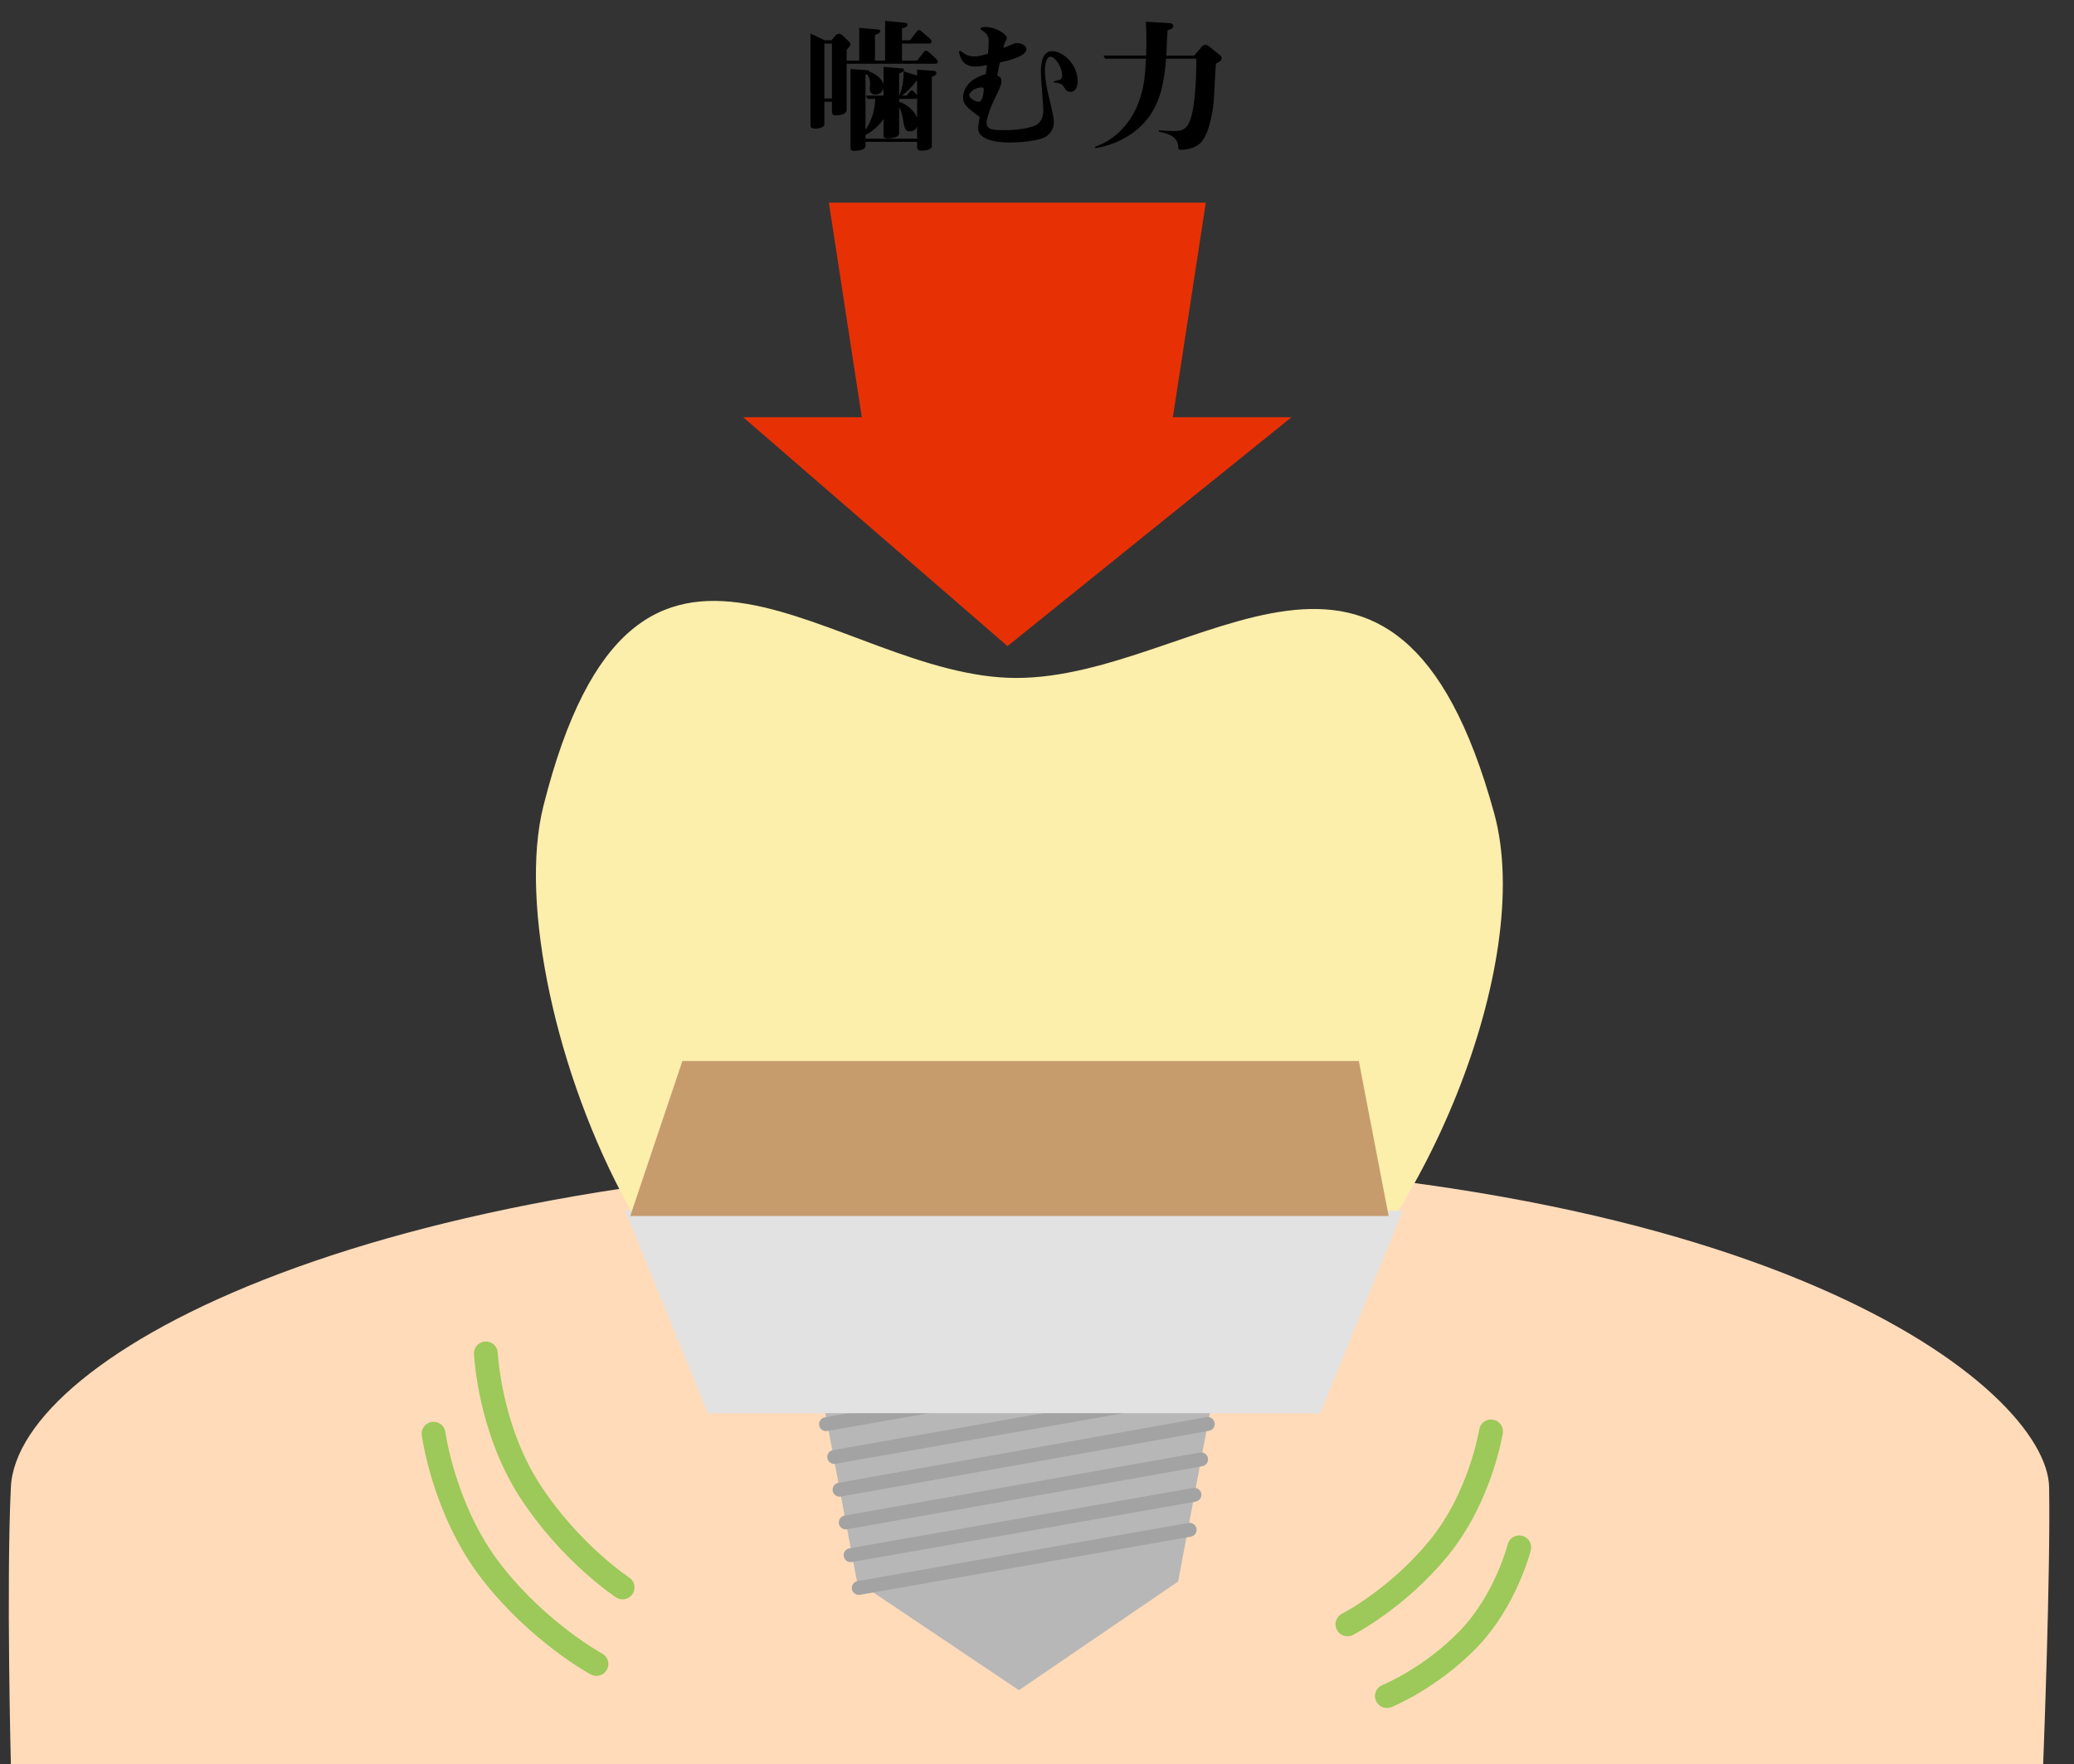
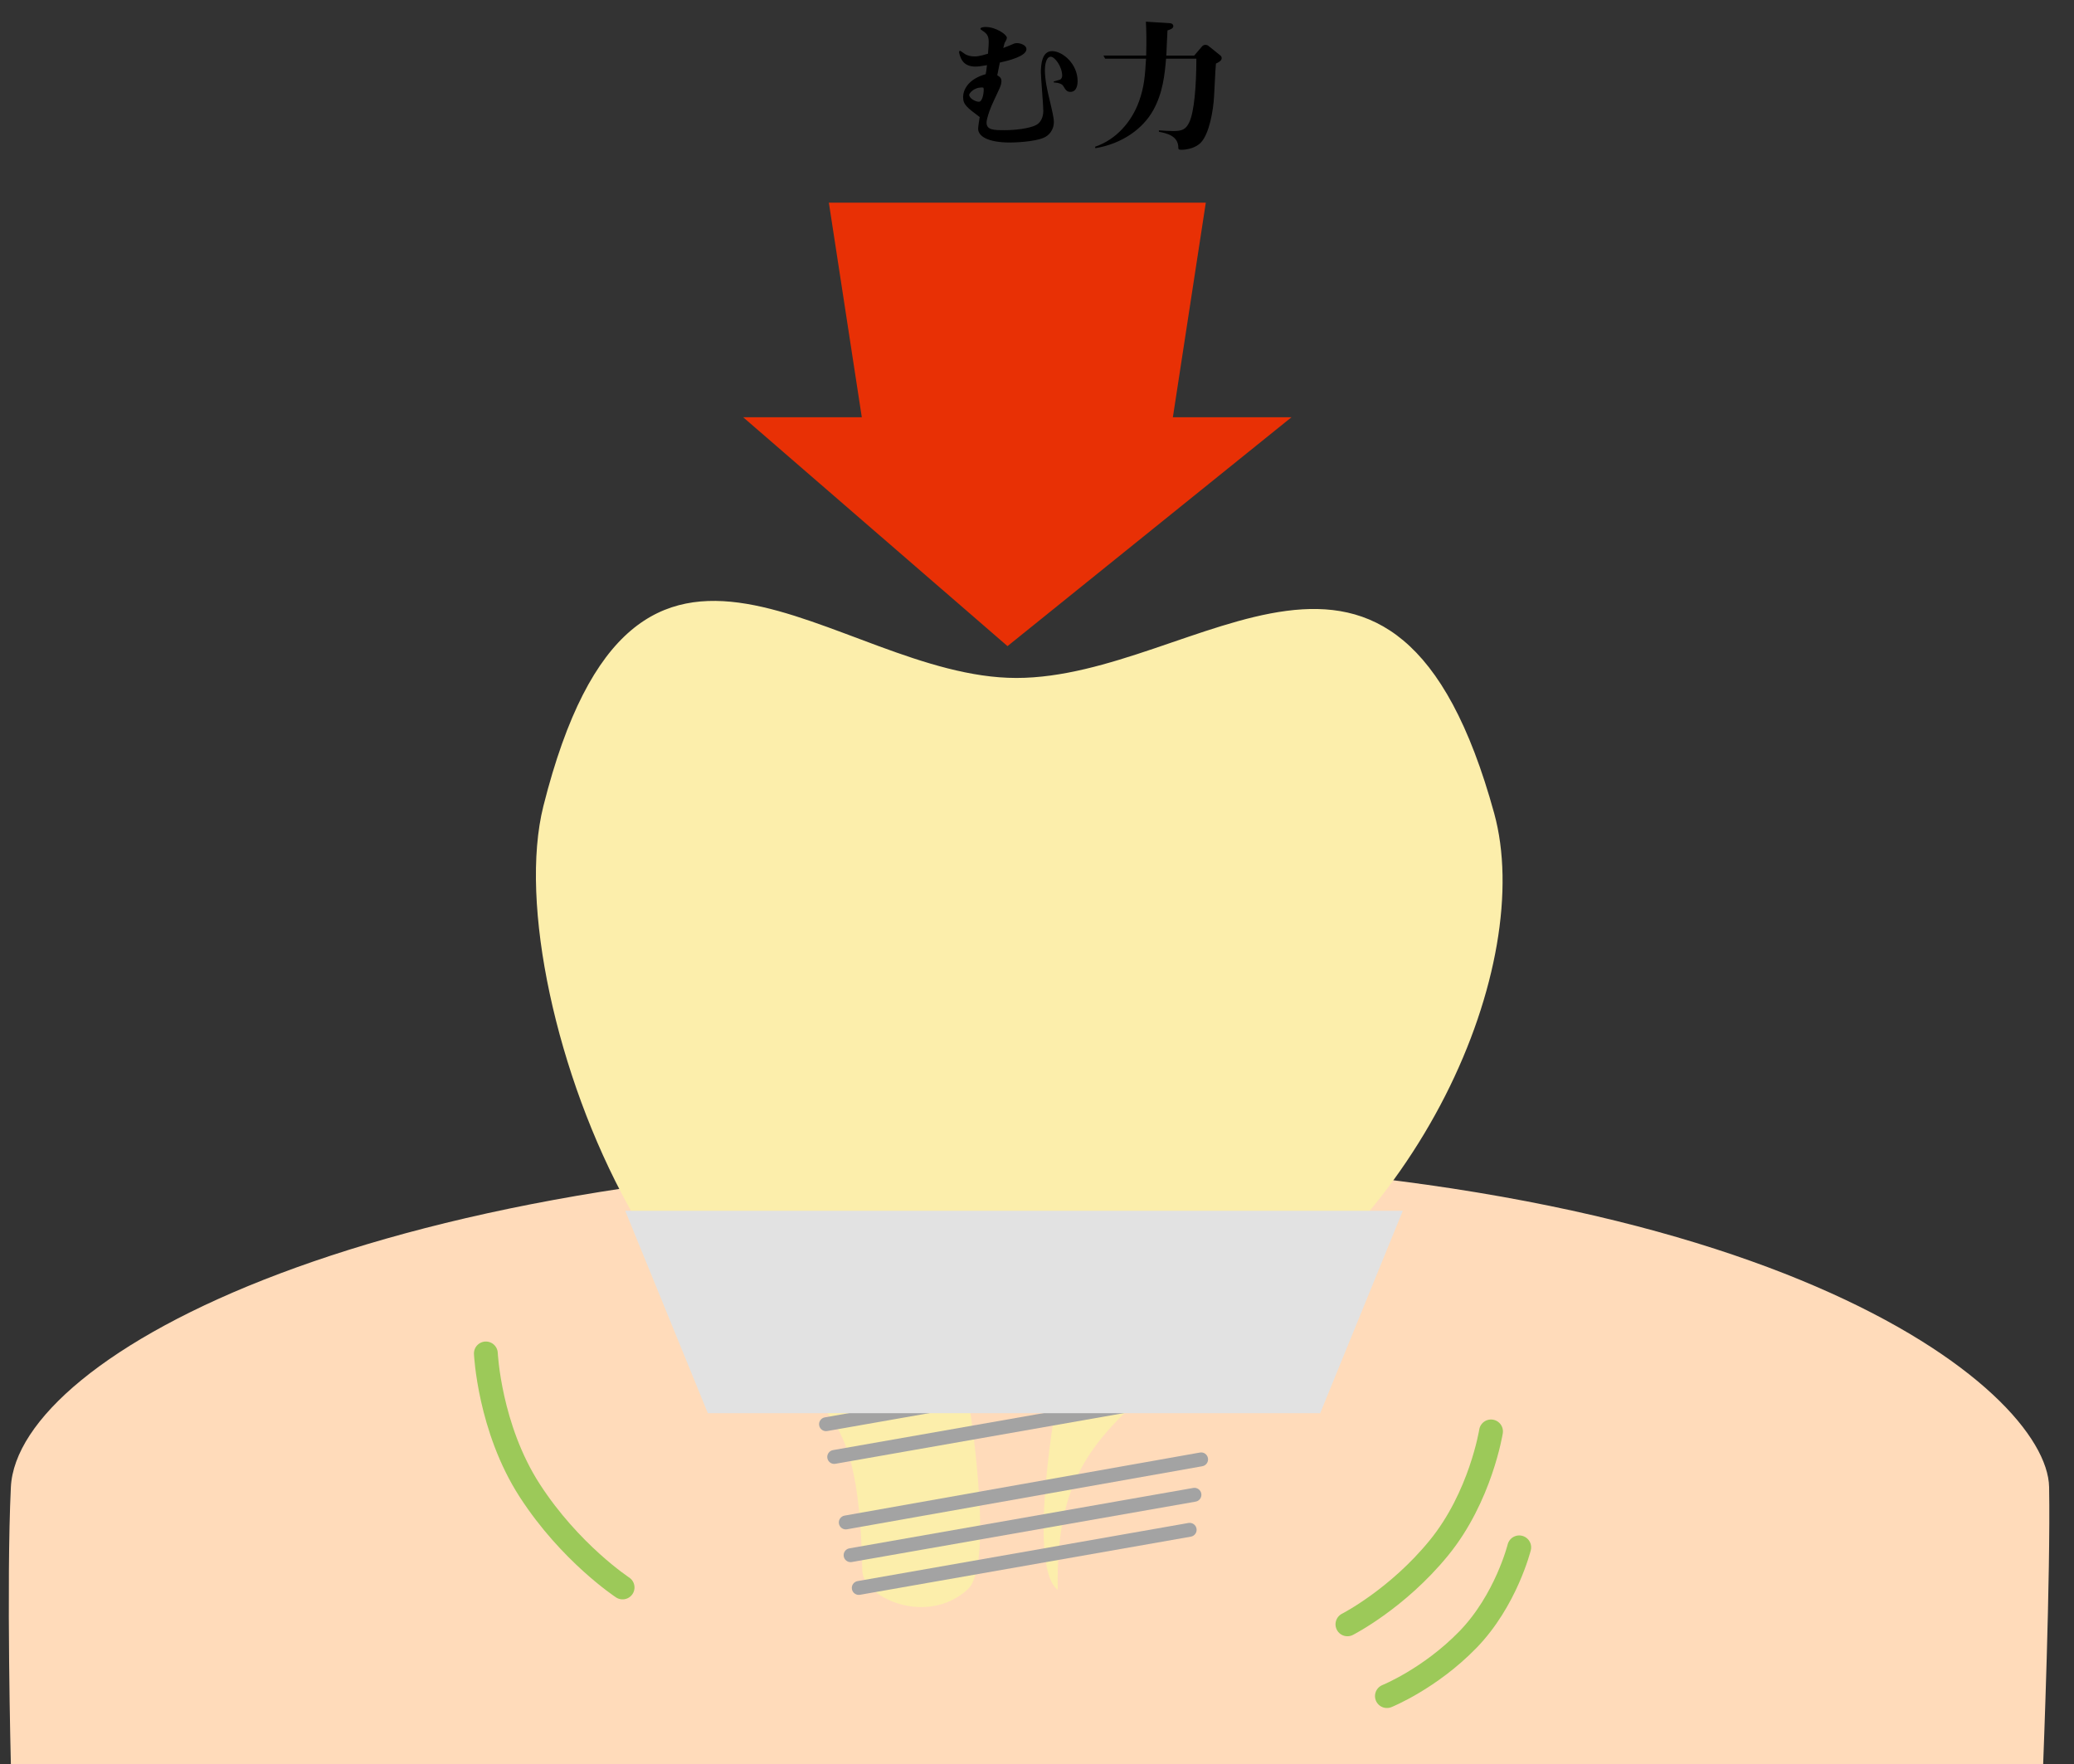
<svg xmlns="http://www.w3.org/2000/svg" version="1.1" x="0px" y="0px" width="174px" height="148px" viewBox="0 0 174 148" enable-background="new 0 0 174 148" xml:space="preserve">
  <rect x="0" y="0" width="174" height="148" fill="#333333" stroke="none" />
  <defs>
</defs>
  <path fill="#FFDBBA" d="M86.912,97.25c61.25,0,84.853,19.248,85,27.5c0.13,7.262-0.5,23.25-0.5,23.25H0.912c0,0-0.39-15.197,0-23.25  C1.45,113.625,31.892,97.25,86.912,97.25z" />
  <polygon fill="#E83005" points="97.939,38 72.762,38 69.538,17 101.162,17 " />
  <polygon fill="#E83005" points="62.35,35 108.35,35 84.526,54.199 " />
-   <path d="M78.468,5.346h-7.437v3.886c0,0.276-0.42,0.444-0.839,0.444c-0.313,0-0.396-0.048-0.396-0.372V8.536H69.16v1.835  c0,0.156-0.023,0.216-0.216,0.312c-0.107,0.048-0.287,0.108-0.503,0.108c-0.444,0-0.444-0.168-0.444-0.276v-7.7l1.188,0.563h0.576  l0.323-0.384c0.12-0.144,0.192-0.156,0.312-0.156c0.108,0,0.204,0.06,0.276,0.12l0.504,0.479c0.132,0.132,0.168,0.168,0.168,0.264  c0,0.132-0.036,0.167-0.313,0.479v0.899h1.056V2.335l1.487,0.132c0.156,0.012,0.275,0.024,0.275,0.144  c0,0.168-0.239,0.252-0.443,0.324v2.146h0.852V1.748l1.56,0.156c0.239,0.024,0.312,0.036,0.312,0.18c0,0.167-0.145,0.216-0.456,0.3  v0.995h0.672l0.563-0.731c0.048-0.06,0.084-0.12,0.192-0.12c0.084,0,0.144,0.036,0.216,0.108l0.731,0.636  c0.048,0.048,0.107,0.108,0.107,0.216c0,0.12-0.096,0.168-0.203,0.168h-2.279v1.427h1.271l0.563-0.719  c0.048-0.06,0.084-0.108,0.192-0.108c0.084,0,0.155,0.06,0.216,0.108l0.647,0.6c0.06,0.06,0.12,0.156,0.12,0.216  C78.684,5.297,78.575,5.346,78.468,5.346z M69.796,3.654H69.16V8.26h0.636V3.654z M78.18,6.437v5.853  c0,0.216-0.456,0.348-0.815,0.348c-0.108,0-0.42,0-0.42-0.264v-0.479h-4.33v0.228c0,0.192,0,0.264-0.18,0.384  c-0.107,0.06-0.336,0.144-0.743,0.144c-0.324,0-0.336-0.108-0.336-0.216V5.789l1.235,0.084c0.312,0.024,0.348,0.024,0.348,0.132  c0.624,0.228,1.104,0.684,1.188,1.091V5.609l1.439,0.12c0.144,0.012,0.287,0.024,0.287,0.144c0,0.108-0.119,0.168-0.419,0.288V8.02  h0.023c0.288-0.731,0.36-1.379,0.36-2.039l1.127,0.36V5.837l1.308,0.096c0.228,0.012,0.312,0.072,0.312,0.192  C78.563,6.317,78.3,6.401,78.18,6.437z M74.126,7.349c-0.132,0.587-0.647,0.587-0.684,0.587c-0.312,0-0.468-0.228-0.468-0.468  c0-0.06,0.023-0.372,0.023-0.444c0-0.3-0.06-0.54-0.264-0.803c-0.06,0.036-0.071,0.036-0.12,0.06v4.605  c0.433-0.636,0.78-1.487,0.816-2.591h-0.636L72.65,8.02h1.476V7.349z M76.944,10.635c-0.204,0.384-0.54,0.384-0.6,0.384  c-0.42,0-0.479-0.3-0.6-1.08c-0.096-0.576-0.228-0.804-0.312-0.923v2.146c0,0.084,0,0.216-0.217,0.312  c-0.167,0.072-0.527,0.132-0.719,0.132c-0.336,0-0.372-0.096-0.372-0.24V9.987c-0.312,0.444-0.768,0.948-1.512,1.332v0.312h4.33  V10.635z M76.944,8.248c-0.048,0.024-0.084,0.048-0.156,0.048h-1.354v0.24c0.768,0.264,1.283,0.804,1.511,1.319V8.248z   M76.944,6.773l-0.06,0.012c-0.372,0.504-0.708,0.839-1.212,1.235h0.396l0.252-0.312c0.072-0.084,0.097-0.132,0.168-0.132  c0.072,0,0.108,0.048,0.168,0.108l0.229,0.228c0.023,0.024,0.035,0.024,0.06,0.06V6.773z" />
  <path d="M88.404,6.833c0.048-0.012,0.528-0.144,0.54-0.156c0.12-0.072,0.168-0.204,0.168-0.324c0-0.78-0.624-1.595-0.96-1.595  c-0.407,0-0.491,0.768-0.491,1.104c0,0.852,0.228,1.799,0.312,2.159c0.336,1.415,0.444,1.895,0.444,2.207  c0,0.66-0.396,1.139-0.864,1.331c-0.827,0.348-2.471,0.396-2.794,0.396c-1.943,0-2.698-0.552-2.698-1.164  c0-0.156,0.107-0.839,0.132-0.972c-1.08-0.815-1.392-1.043-1.392-1.679c0-0.54,0.359-1.487,1.895-1.919  c0.036-0.204,0.061-0.336,0.108-0.756c-0.552,0.096-0.731,0.12-0.983,0.12c-0.324,0-0.792-0.084-1.056-0.456  c-0.216-0.288-0.3-0.684-0.3-0.768c0-0.036,0.012-0.096,0.096-0.096c0.024,0,0.168,0.108,0.204,0.132  c0.229,0.18,0.492,0.336,1.031,0.336c0.372,0,0.924-0.18,1.092-0.228c0.06-0.708,0.06-0.792,0.06-0.959  c0-0.419-0.06-0.695-0.539-0.983c-0.156-0.096-0.156-0.12-0.156-0.144c0-0.156,0.408-0.156,0.443-0.156  c0.852,0,1.775,0.636,1.775,0.899c0,0.12-0.048,0.192-0.168,0.408c-0.023,0.024-0.023,0.036-0.132,0.456  c0.084-0.024,0.756-0.3,0.827-0.336c0.061-0.036,0.181-0.072,0.336-0.072c0.276,0,0.78,0.167,0.78,0.503  c0,0.6-1.523,0.972-2.231,1.127c-0.036,0.168-0.18,0.923-0.216,1.067c0.18,0.108,0.348,0.204,0.348,0.48  c0,0.216-0.048,0.384-0.203,0.719c-0.12,0.264-0.684,1.439-0.756,1.691c-0.024,0.048-0.288,0.768-0.288,1.079  c0,0.636,0.636,0.636,1.535,0.636c0.695,0,2.027-0.108,2.639-0.444c0.552-0.3,0.588-0.995,0.588-1.163  c0-0.516-0.204-2.794-0.204-3.25c0-0.635,0.084-1.775,0.936-1.775c0.888,0,2.146,1.067,2.146,2.519c0,0.228-0.048,0.899-0.6,0.899  c-0.3,0-0.396-0.144-0.623-0.516c-0.084-0.132-0.336-0.252-0.78-0.276V6.833z M82.12,8.536c0.288,0,0.408-0.66,0.408-0.971  c0-0.18,0-0.228-0.133-0.228c-0.768,0-1.067,0.528-1.079,0.588C81.269,8.212,81.809,8.536,82.12,8.536z" />
  <path d="M102.012,5.333c-0.024,0.276-0.048,0.528-0.156,2.734c-0.06,1.175-0.396,3.143-1.104,3.886  c-0.432,0.468-1.199,0.611-1.618,0.611c-0.24,0-0.276-0.036-0.276-0.168c0-1.031-1.031-1.223-1.631-1.343v-0.12  c0.396,0.036,0.852,0.06,1.223,0.06c0.768,0,1.068-0.168,1.344-0.78c0.384-0.839,0.576-2.938,0.576-5.289h-2.543  c-0.108,1.343-0.276,2.878-1.067,4.306c-0.852,1.547-2.579,2.818-4.857,3.202l-0.036-0.12c1.763-0.6,3.059-2.063,3.694-3.813  c0.443-1.235,0.504-2.183,0.587-3.574h-3.43l-0.144-0.264h3.586c0.036-1.427,0.012-2.063-0.024-2.843l2.039,0.132  c0.18,0.012,0.264,0.132,0.264,0.24c0,0.216-0.3,0.3-0.491,0.36c-0.024,0.335-0.084,1.811-0.097,2.111h2.339l0.636-0.744  c0.036-0.048,0.145-0.156,0.3-0.156c0.072,0,0.18,0.024,0.252,0.084l0.972,0.78c0.084,0.06,0.144,0.144,0.144,0.24  C102.491,5.021,102.407,5.154,102.012,5.333z" />
-   <path fill="#FCEEAB" d="M125.357,68.225c-8.29-30.147-24.826-11.356-40.089-11.356c-15.262,0-31.898-20.165-39.678,10.739  c-2.06,8.184,1.099,22.632,7.124,33.551c2.195,3.979,4.771,7.49,7.614,10.058c7.856,7.097,11.719,4.808,12.014,20.518  c0.041,2.26,5.408,4.721,8.842,1.587c2.356-2.15,0-16.353,0-16.353c0-2.125,1.765-4.035,3.89-4.035h-0.099  c2.124,0,3.764,1.911,3.764,4.035c0,0-2.662,14.334,0,16.396c2.66,2.062,7.76,1.034,7.725-0.943  c-0.171-10.02,3.186-13.272,11.51-19.83C119.306,103.663,128.827,80.848,125.357,68.225z" />
-   <polygon fill="#B7B7B7" points="71.9,132.665 85.486,141.778 98.839,132.665 102.272,114.422 68.466,114.422 " />
+   <path fill="#FCEEAB" d="M125.357,68.225c-8.29-30.147-24.826-11.356-40.089-11.356c-15.262,0-31.898-20.165-39.678,10.739  c-2.06,8.184,1.099,22.632,7.124,33.551c2.195,3.979,4.771,7.49,7.614,10.058c7.856,7.097,11.719,4.808,12.014,20.518  c0.041,2.26,5.408,4.721,8.842,1.587c2.356-2.15,0-16.353,0-16.353c0-2.125,1.765-4.035,3.89-4.035h-0.099  c2.124,0,3.764,1.911,3.764,4.035c0,0-2.662,14.334,0,16.396c-0.171-10.02,3.186-13.272,11.51-19.83C119.306,103.663,128.827,80.848,125.357,68.225z" />
  <path fill="#A3A3A3" d="M72.046,133.784c-0.276,0-0.523-0.199-0.573-0.482c-0.056-0.317,0.157-0.619,0.475-0.675l27.761-4.876  c0.313-0.054,0.618,0.156,0.674,0.473c0.056,0.317-0.156,0.619-0.474,0.675l-27.76,4.877  C72.114,133.781,72.08,133.784,72.046,133.784z" />
  <path fill="#A3A3A3" d="M71.36,131.037c-0.278,0-0.524-0.2-0.574-0.482c-0.056-0.317,0.156-0.62,0.474-0.675l28.849-5.067  c0.313-0.057,0.619,0.156,0.675,0.473c0.056,0.317-0.156,0.619-0.474,0.675l-28.85,5.067  C71.427,131.034,71.394,131.037,71.36,131.037z" />
  <path fill="#A3A3A3" d="M70.957,128.29c-0.277,0-0.523-0.199-0.574-0.481c-0.056-0.317,0.156-0.62,0.474-0.676l29.81-5.289  c0.323-0.058,0.619,0.155,0.675,0.472c0.057,0.317-0.155,0.62-0.472,0.676l-29.811,5.289C71.023,128.287,70.99,128.29,70.957,128.29  z" />
-   <path fill="#A3A3A3" d="M70.434,125.543c-0.276,0-0.522-0.198-0.573-0.48c-0.057-0.317,0.156-0.62,0.473-0.677l30.892-5.513  c0.315-0.059,0.62,0.154,0.676,0.472c0.057,0.317-0.153,0.62-0.472,0.676l-30.891,5.514  C70.503,125.54,70.468,125.543,70.434,125.543z" />
  <path fill="#A3A3A3" d="M69.986,122.796c-0.278,0-0.523-0.199-0.573-0.482c-0.057-0.317,0.155-0.619,0.473-0.675l28.448-4.997  c0.312-0.055,0.619,0.156,0.675,0.473s-0.156,0.619-0.475,0.675l-28.446,4.997C70.054,122.793,70.02,122.796,69.986,122.796z" />
  <path fill="#A3A3A3" d="M69.299,120.049c-0.277,0-0.523-0.199-0.573-0.482c-0.055-0.317,0.156-0.619,0.475-0.675l28.447-4.997  c0.313-0.056,0.618,0.156,0.674,0.473c0.057,0.317-0.156,0.62-0.473,0.675l-28.447,4.997  C69.367,120.046,69.333,120.049,69.299,120.049z" />
  <polygon fill="#E2E2E2" points="110.759,118.543 59.386,118.543 52.454,101.563 117.689,101.563 " />
-   <polygon fill="#C69C6D" points="52.875,102 57.25,89 114,89 116.5,102 " />
  <path fill="none" stroke="#9CC959" stroke-width="2" stroke-linecap="round" stroke-linejoin="round" stroke-miterlimit="10" d="  M125.09,120.072c0,0-0.867,5.482-4.373,9.772c-3.502,4.292-7.673,6.41-7.673,6.41" />
  <path fill="none" stroke="#9CC959" stroke-width="2" stroke-linecap="round" stroke-linejoin="round" stroke-miterlimit="10" d="  M127.457,129.797c0,0-1.111,4.458-4.31,7.744c-3.198,3.286-6.791,4.732-6.791,4.732" />
  <path fill="none" stroke="#9CC959" stroke-width="2" stroke-linecap="round" stroke-linejoin="round" stroke-miterlimit="10" d="  M40.762,113.531c0,0,0.287,6.248,3.676,11.491c3.387,5.244,7.794,8.138,7.794,8.138" />
-   <path fill="none" stroke="#9CC959" stroke-width="2" stroke-linecap="round" stroke-linejoin="round" stroke-miterlimit="10" d="  M36.375,120.264c0,0,0.861,6.451,4.848,11.581c3.982,5.13,8.813,7.733,8.813,7.733" />
  <rect id="_x3C_スライス_x3E__9_" fill="none" width="174" height="148" />
</svg>